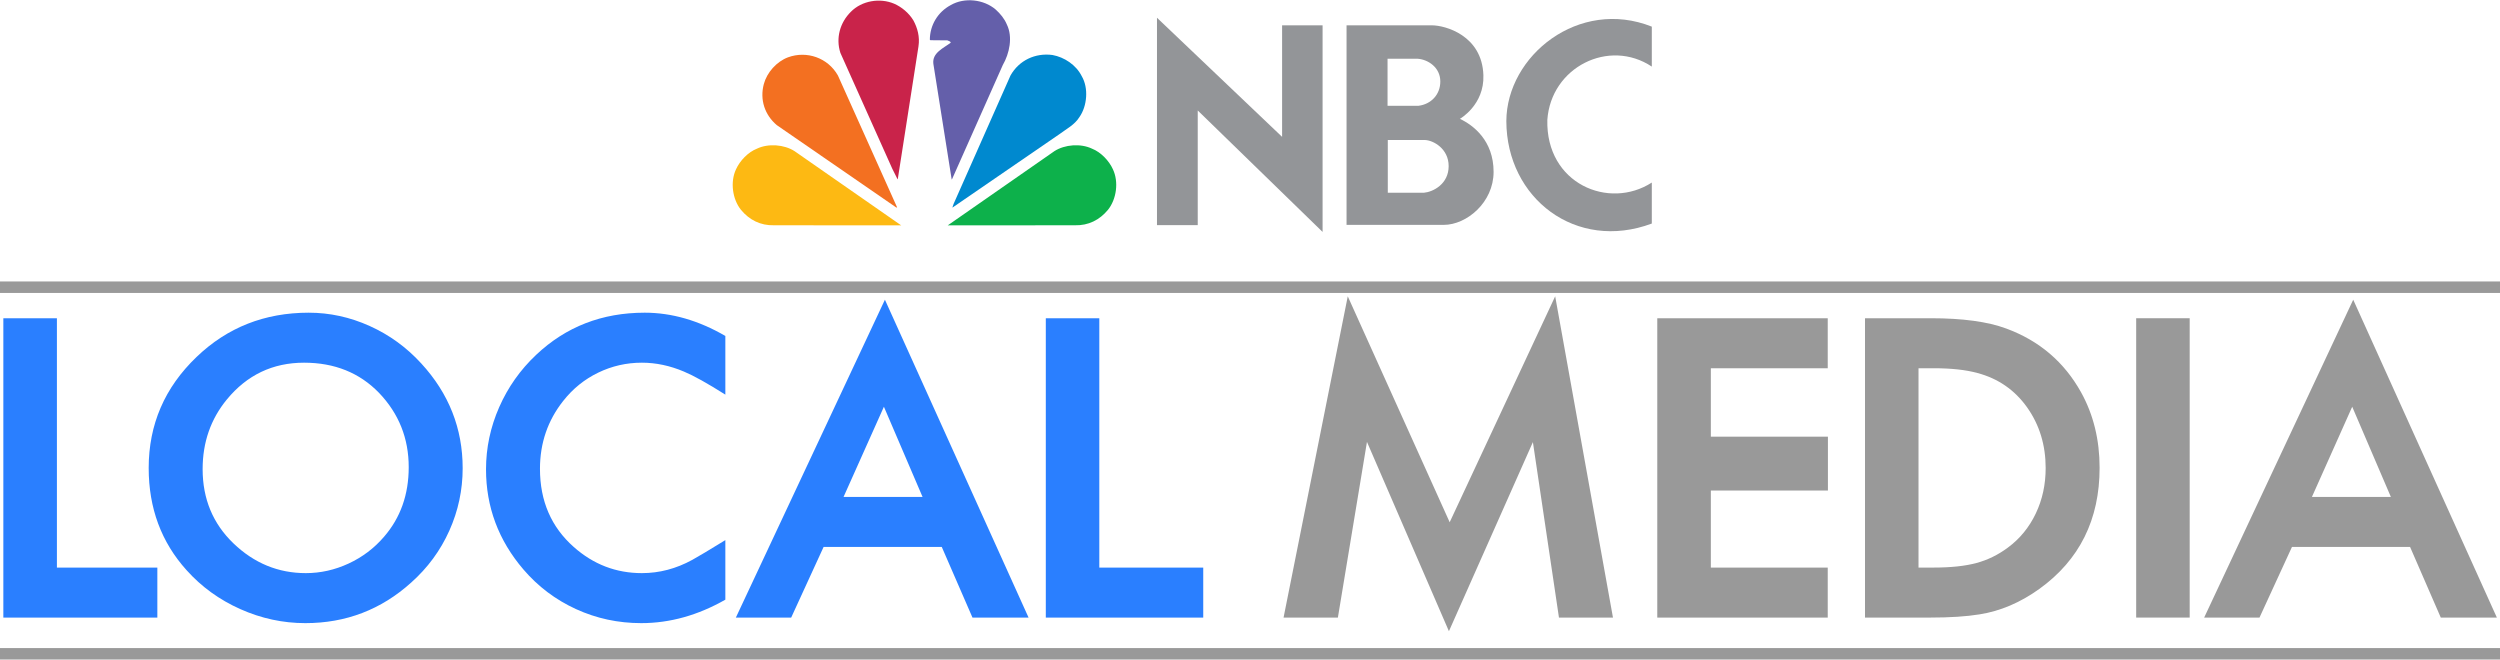
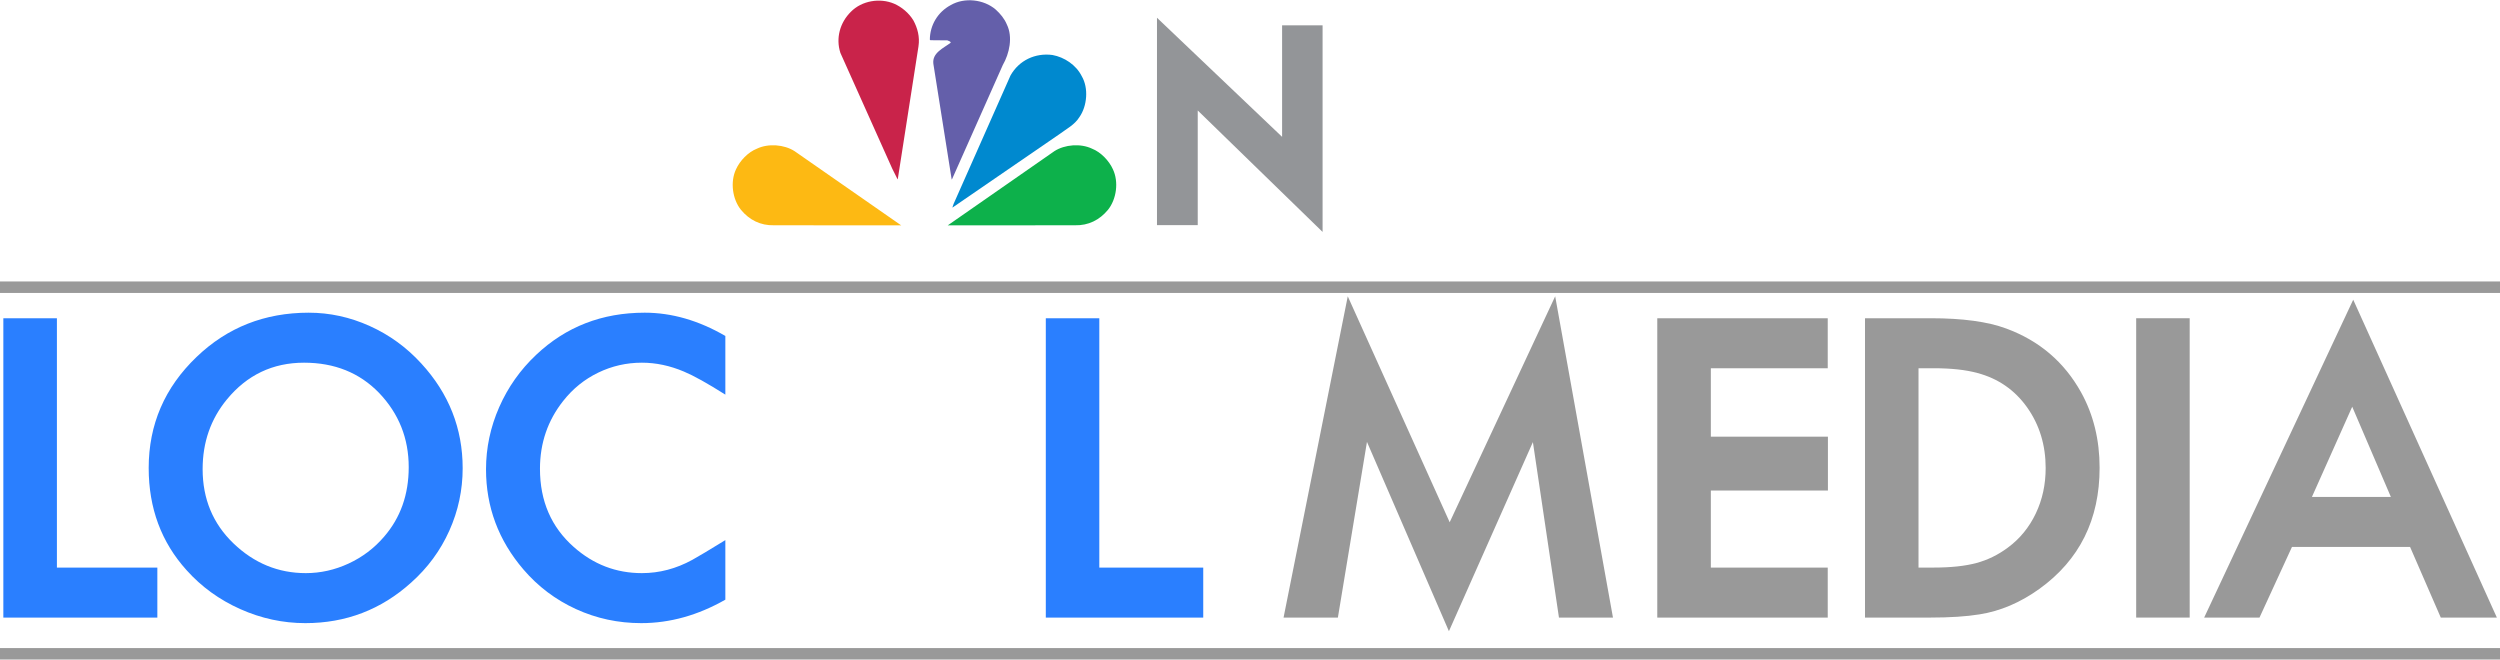
<svg xmlns="http://www.w3.org/2000/svg" xmlns:ns1="http://www.inkscape.org/namespaces/inkscape" xmlns:ns2="http://sodipodi.sourceforge.net/DTD/sodipodi-0.dtd" width="1241.12" height="327.432" id="svg2" version="1.1" ns1:version="0.48.4 r9939" ns2:docname="New document 1">
  <defs id="defs4" />
  <ns2:namedview id="base" pagecolor="#ffffff" bordercolor="#666666" borderopacity="1.0" ns1:pageopacity="0.0" ns1:pageshadow="2" ns1:zoom="0.35" ns1:cx="885.94478" ns1:cy="118.41857" ns1:document-units="px" ns1:current-layer="layer1" showgrid="false" fit-margin-top="0" fit-margin-left="0" fit-margin-right="0" fit-margin-bottom="0" ns1:window-width="1366" ns1:window-height="706" ns1:window-x="-8" ns1:window-y="-8" ns1:window-maximized="1" />
  <g ns1:label="Layer 1" ns1:groupmode="layer" id="layer1" transform="translate(328.69,-395.792)">
    <g id="g3041" transform="matrix(8.217,0,0,8.217,-1752.173,-2803.602)">
      <path id="path3045" d="m 234.064,390.835 c 0.379,0.765 0.156,1.768 -0.24,2.454 l -3.063,6.89 -0.026,0.031 -1.107,-6.989 c -0.088,-0.671 0.629,-0.957 1.05,-1.279 -0.021,-0.099 -0.13,-0.094 -0.197,-0.14 l -1.035,-0.01 -0.031,-0.032 c 0.005,-0.868 0.473,-1.669 1.264,-2.09 0.827,-0.479 1.992,-0.348 2.709,0.265 0.291,0.26 0.536,0.563 0.676,0.9 l 0,0 z" clip-rule="evenodd" ns1:connector-curvature="0" style="fill:#645faa;fill-rule:evenodd" />
      <path id="path3047" d="m 228.421,390.596 c 0.25,0.463 0.395,0.988 0.307,1.57 l -1.248,8.003 c 0.005,0.01 -0.005,0.02 -0.016,0.025 l -0.322,-0.645 -3.131,-6.989 c -0.292,-0.899 -0.021,-1.84 0.634,-2.486 0.661,-0.67 1.748,-0.853 2.611,-0.488 0.458,0.199 0.895,0.563 1.165,1.01 l 0,0 z" clip-rule="evenodd" ns1:connector-curvature="0" style="fill:#c9234a;fill-rule:evenodd" />
      <path id="path3049" d="m 238.593,393.966 c 0.421,0.717 0.328,1.804 -0.14,2.47 -0.291,0.468 -0.77,0.703 -1.175,1.009 l -6.484,4.451 h -0.016 l 0.072,-0.213 3.438,-7.759 c 0.515,-0.916 1.498,-1.378 2.538,-1.238 0.712,0.131 1.424,0.594 1.767,1.28 l 0,0 z" clip-rule="evenodd" ns1:connector-curvature="0" style="fill:#0089cf;fill-rule:evenodd" />
-       <path id="path3051" d="m 223.861,393.924 3.578,7.972 h -0.057 l -7.213,-4.973 c -0.733,-0.618 -1.035,-1.543 -0.785,-2.48 0.188,-0.702 0.77,-1.357 1.461,-1.617 1.133,-0.415 2.412,0.027 3.016,1.098 l 0,0 z" clip-rule="evenodd" ns1:connector-curvature="0" style="fill:#f37021;fill-rule:evenodd" />
      <path id="path3053" d="m 240.476,399.592 c 0.359,0.76 0.218,1.801 -0.297,2.445 -0.509,0.619 -1.19,0.957 -1.991,0.936 l -7.691,0.006 6.443,-4.484 c 0.629,-0.404 1.586,-0.477 2.272,-0.15 0.531,0.208 1.03,0.727 1.264,1.247 l 0,0 z" clip-rule="evenodd" ns1:connector-curvature="0" style="fill:#0db14b;fill-rule:evenodd" />
      <path id="path3055" d="m 217.704,399.592 c -0.359,0.76 -0.218,1.801 0.297,2.445 0.509,0.619 1.19,0.957 1.992,0.936 l 7.691,0.006 -6.443,-4.484 c -0.629,-0.404 -1.586,-0.477 -2.272,-0.15 -0.532,0.208 -1.031,0.727 -1.265,1.247 l 0,0 z" clip-rule="evenodd" ns1:connector-curvature="0" style="fill:#fdb913;fill-rule:evenodd" />
      <path style="fill:#939598;fill-rule:evenodd" d="m 245.6,396.037 0,6.928 -2.462,0 0,-12.529 0,0 7.559,7.195 0,-6.738 2.446,0 0,12.482 z" id="polygon3057" ns1:connector-curvature="0" />
-       <path id="path3059" d="m 254.59,390.893 h 5.16 c 0.789,0 3.03,0.599 3.109,3.014 0.063,1.799 -1.42,2.636 -1.42,2.636 0.805,0.379 2.036,1.309 2.036,3.203 0,1.846 -1.625,3.203 -3.014,3.203 h -5.87 v -12.056 l -0.001,0 0,0 z m 2.478,4.86 h 1.878 c 0.741,-0.095 1.31,-0.662 1.31,-1.467 0,-0.852 -0.742,-1.326 -1.357,-1.373 h -1.831 v 2.84 l 0,0 0,0 z m 0.015,5.255 c 0.395,0 2.178,0 2.178,0 0.552,-0.047 1.499,-0.521 1.499,-1.609 0,-1.057 -0.931,-1.563 -1.436,-1.578 h -2.241 v 3.187 l 0,0 z" clip-rule="evenodd" ns1:connector-curvature="0" style="fill:#939598;fill-rule:evenodd" />
-       <path id="path3061" d="m 273.034,393.386 c -2.587,-1.72 -6.091,0.032 -6.312,3.219 -0.095,3.865 3.724,5.459 6.312,3.787 0,0.063 0,2.477 0,2.477 -4.576,1.705 -8.773,-1.514 -8.789,-6.186 0.016,-3.96 4.387,-7.463 8.789,-5.711 v 2.414 l 0,0 z" clip-rule="evenodd" ns1:connector-curvature="0" style="fill:#939598;fill-rule:evenodd" />
    </g>
    <path style="fill:#999999;fill-opacity:1;fill-rule:nonzero;stroke:#000000;stroke-width:0;stroke-linecap:butt;stroke-linejoin:miter;stroke-miterlimit:4;stroke-opacity:1;stroke-dashoffset:0" d="m -328.69,535.523 1241.12,0 0,5.702 -1241.12,0 z" id="rect3125" ns1:connector-curvature="0" />
    <path style="fill:#999999;fill-opacity:1;fill-rule:nonzero;stroke:#000000;stroke-width:0;stroke-linecap:butt;stroke-linejoin:miter;stroke-miterlimit:4;stroke-opacity:1;stroke-dashoffset:0" d="m -328.69,717.523 1241.12,0 0,5.702 -1241.12,0 z" id="rect3127" ns1:connector-curvature="0" />
    <path style="font-size:214.484px;font-style:normal;font-variant:normal;font-weight:bold;font-stretch:normal;text-align:start;line-height:0%;letter-spacing:-7.705px;word-spacing:0px;writing-mode:lr-tb;text-anchor:start;fill:#2a7fff;fill-opacity:1;stroke:none;font-family:Futura URW Medium;-inkscape-font-specification:'Futura URW Medium, Bold'" d="m -327.031,553.778 0,148.608 76.456,0 0,-24.823 -49.862,0 0,-123.785 z" id="path3134" ns1:connector-curvature="0" ns2:nodetypes="ccccccc" />
    <path style="font-size:214.484px;font-style:normal;font-variant:normal;font-weight:bold;font-stretch:normal;text-align:start;line-height:0%;letter-spacing:-7.705px;word-spacing:0px;writing-mode:lr-tb;text-anchor:start;fill:#2a7fff;fill-opacity:1;stroke:none;font-family:Futura URW Medium;-inkscape-font-specification:'Futura URW Medium, Bold'" d="m -175.406,551.024 c -21.88,1.3e-4 -40.443,7.328 -55.688,21.969 -15.866,15.181 -23.781,33.573 -23.781,55.156 -1e-5,19.911 6.273,36.813 18.812,50.709 7.391,8.249 16.266,14.673 26.656,19.314 10.391,4.641 21.163,6.969 32.312,6.969 20.124,-10e-6 37.624,-6.713 52.5,-20.11 8.214,-7.323 14.542,-15.899 18.969,-25.786 4.427,-9.886 6.625,-20.222 6.625,-30.996 -1.66e-4,-19.75 -6.839,-37.096 -20.531,-52.003 -7.296,-7.997 -15.835,-14.205 -25.625,-18.618 -9.79,-4.411 -19.88,-6.604 -30.25,-6.604 z m -2.344,24.823 c 15.141,1.1e-4 27.568,4.995 37.25,15 9.817,10.266 14.719,22.565 14.719,36.87 -1.4e-4,13.608 -4.081,25.112 -12.25,34.547 -4.902,5.706 -10.786,10.147 -17.625,13.307 -6.839,3.161 -13.896,4.745 -21.219,4.745 -13.67,2e-5 -25.64,-4.923 -35.875,-14.735 -10.24,-9.816 -15.344,-22.099 -15.344,-36.903 -4e-5,-13.276 3.997,-24.813 12.031,-34.58 10.024,-12.171 22.793,-18.253 38.312,-18.253 z" id="path3136" ns1:connector-curvature="0" />
    <path style="font-size:214.484px;font-style:normal;font-variant:normal;font-weight:bold;font-stretch:normal;text-align:start;line-height:0%;letter-spacing:-7.705px;word-spacing:0px;writing-mode:lr-tb;text-anchor:start;fill:#2a7fff;fill-opacity:1;stroke:none;font-family:Futura URW Medium;-inkscape-font-specification:'Futura URW Medium, Bold'" d="m -8.656,551.024 c -21.141,1.3e-4 -39.085,6.971 -53.844,20.908 -7.899,7.449 -14.027,16.114 -18.375,26.018 -4.348,9.904 -6.531,20.196 -6.531,30.83 -1e-5,18.69 6.185,35.251 18.562,49.713 7.247,8.464 15.944,15.03 26.094,19.679 10.15,4.65 20.965,6.969 32.406,6.969 14.228,-10e-6 28.13,-3.885 41.75,-11.648 l 0,-29.569 c -7.904,4.857 -13.381,8.143 -16.438,9.823 -8.007,4.385 -16.331,6.571 -25,6.571 -12.81,2e-5 -24.077,-4.336 -33.812,-12.976 -11.176,-9.879 -16.781,-22.81 -16.781,-38.795 -3.7e-5,-12.791 3.861,-24.042 11.562,-33.75 4.78,-6.065 10.554,-10.716 17.344,-14.005 6.79,-3.288 14.027,-4.944 21.688,-4.945 6.99,1.1e-4 13.939,1.48 20.875,4.414 4.825,2.013 11.677,5.824 20.562,11.449 l 0,-29.137 C 18.124,554.868 4.779,551.024 -8.656,551.024 z" id="path3138" ns1:connector-curvature="0" />
-     <path style="font-size:214.484px;font-style:normal;font-variant:normal;font-weight:bold;font-stretch:normal;text-align:start;line-height:0%;letter-spacing:-7.705px;word-spacing:0px;writing-mode:lr-tb;text-anchor:start;fill:#2a7fff;fill-opacity:1;stroke:none;font-family:Futura URW Medium;-inkscape-font-specification:'Futura URW Medium, Bold'" d="m 110.625,544.586 -74,157.8 27.469,0 16.094,-35.078 58.656,0 15.25,35.078 27.844,0 -71.312,-157.8 z m -0.5,53.131 19.188,44.768 -39.219,0 20.031,-44.768 z" id="path3140" ns1:connector-curvature="0" />
    <path style="font-size:214.484px;font-style:normal;font-variant:normal;font-weight:bold;font-stretch:normal;text-align:start;line-height:0%;letter-spacing:-7.705px;word-spacing:0px;writing-mode:lr-tb;text-anchor:start;fill:#2a7fff;fill-opacity:1;stroke:none;font-family:Futura URW Medium;-inkscape-font-specification:'Futura URW Medium, Bold'" d="m 190.5,553.778 0,148.608 78.156,0 0,-24.823 -51.593,0 0,-123.785 z" id="path3142" ns1:connector-curvature="0" ns2:nodetypes="ccccccc" />
    <path style="font-size:214.484px;font-style:normal;font-variant:normal;font-weight:bold;font-stretch:normal;text-align:start;line-height:0%;letter-spacing:-7.705px;word-spacing:0px;writing-mode:lr-tb;text-anchor:start;fill:#999999;fill-opacity:1;stroke:none;font-family:Futura URW Medium;-inkscape-font-specification:'Futura URW Medium, Bold'" d="m 340.406,542.893 -31.875,159.493 26.969,0 14.438,-87.214 40.688,93.983 41.688,-93.884 12.938,87.114 26.812,0 L 443.375,542.893 391,655.063 340.406,542.893 z" id="path3144" ns1:connector-curvature="0" />
    <path style="font-size:214.484px;font-style:normal;font-variant:normal;font-weight:bold;font-stretch:normal;text-align:start;line-height:0%;letter-spacing:-7.705px;word-spacing:0px;writing-mode:lr-tb;text-anchor:start;fill:#999999;fill-opacity:1;stroke:none;font-family:Futura URW Medium;-inkscape-font-specification:'Futura URW Medium, Bold'" d="m 494.062,553.778 0,148.608 84.625,0 0,-24.823 -58.031,0 0,-38.243 58.119,0 0,-26.735 -58.119,0 0,-33.983 58.031,0 0,-24.823 z" id="path3146" ns1:connector-curvature="0" ns2:nodetypes="ccccccccccccc" />
    <path style="font-size:214.484px;font-style:normal;font-variant:normal;font-weight:bold;font-stretch:normal;text-align:start;line-height:0%;letter-spacing:-7.705px;word-spacing:0px;writing-mode:lr-tb;text-anchor:start;fill:#999999;fill-opacity:1;stroke:none;font-family:Futura URW Medium;-inkscape-font-specification:'Futura URW Medium, Bold'" d="m 597.188,553.778 0,148.608 32.344,0 c 9.853,0 18.018,-0.537 24.5,-1.593 10.285,-1.613 20.186,-5.81 29.719,-12.644 19.944,-14.368 29.906,-34.426 29.906,-60.133 -1.3e-4,-13.918 -3.075,-26.421 -9.219,-37.501 -8.377,-15.041 -20.737,-25.579 -37.125,-31.626 -9.196,-3.414 -21.666,-5.11 -37.375,-5.111 l -32.75,0 z m 26.562,24.823 7.469,0 c 8.723,1.1e-4 15.962,0.78 21.719,2.356 10.321,2.723 18.557,8.419 24.719,17.058 6.148,8.689 9.219,18.735 9.219,30.133 -1.1e-4,8.168 -1.625,15.682 -4.906,22.567 -3.281,6.885 -7.893,12.522 -13.844,16.925 -4.852,3.617 -10.08,6.166 -15.656,7.666 -5.577,1.501 -12.658,2.257 -21.25,2.257 l -7.469,0 0,-98.961 z" id="path3148" ns1:connector-curvature="0" />
    <path style="font-size:214.484px;font-style:normal;font-variant:normal;font-weight:bold;font-stretch:normal;text-align:start;line-height:0%;letter-spacing:-7.705px;word-spacing:0px;writing-mode:lr-tb;text-anchor:start;fill:#999999;fill-opacity:1;stroke:none;font-family:Futura URW Medium;-inkscape-font-specification:'Futura URW Medium, Bold'" d="m 731.812,553.778 0,148.608 26.562,0 0,-148.608 -26.562,0 z" id="path3150" ns1:connector-curvature="0" />
-     <path style="font-size:214.484px;font-style:normal;font-variant:normal;font-weight:bold;font-stretch:normal;text-align:start;line-height:0%;letter-spacing:-7.705px;word-spacing:0px;writing-mode:lr-tb;text-anchor:start;fill:#999999;fill-opacity:1;stroke:none;font-family:Futura URW Medium;-inkscape-font-specification:'Futura URW Medium, Bold'" d="m 839.562,544.586 -74,157.8 27.469,0 16.125,-35.078 58.625,0 15.25,35.078 27.844,0 -71.312,-157.8 z m -0.5,53.131 19.188,44.768 -39.188,0 20,-44.768 z" id="path3152" ns1:connector-curvature="0" />
+     <path style="font-size:214.484px;font-style:normal;font-variant:normal;font-weight:bold;font-stretch:normal;text-align:start;line-height:0%;letter-spacing:-7.705px;word-spacing:0px;writing-mode:lr-tb;text-anchor:start;fill:#999999;fill-opacity:1;stroke:none;font-family:Futura URW Medium;-inkscape-font-specification:'Futura URW Medium, Bold'" d="m 839.562,544.586 -74,157.8 27.469,0 16.125,-35.078 58.625,0 15.25,35.078 27.844,0 -71.312,-157.8 m -0.5,53.131 19.188,44.768 -39.188,0 20,-44.768 z" id="path3152" ns1:connector-curvature="0" />
  </g>
</svg>